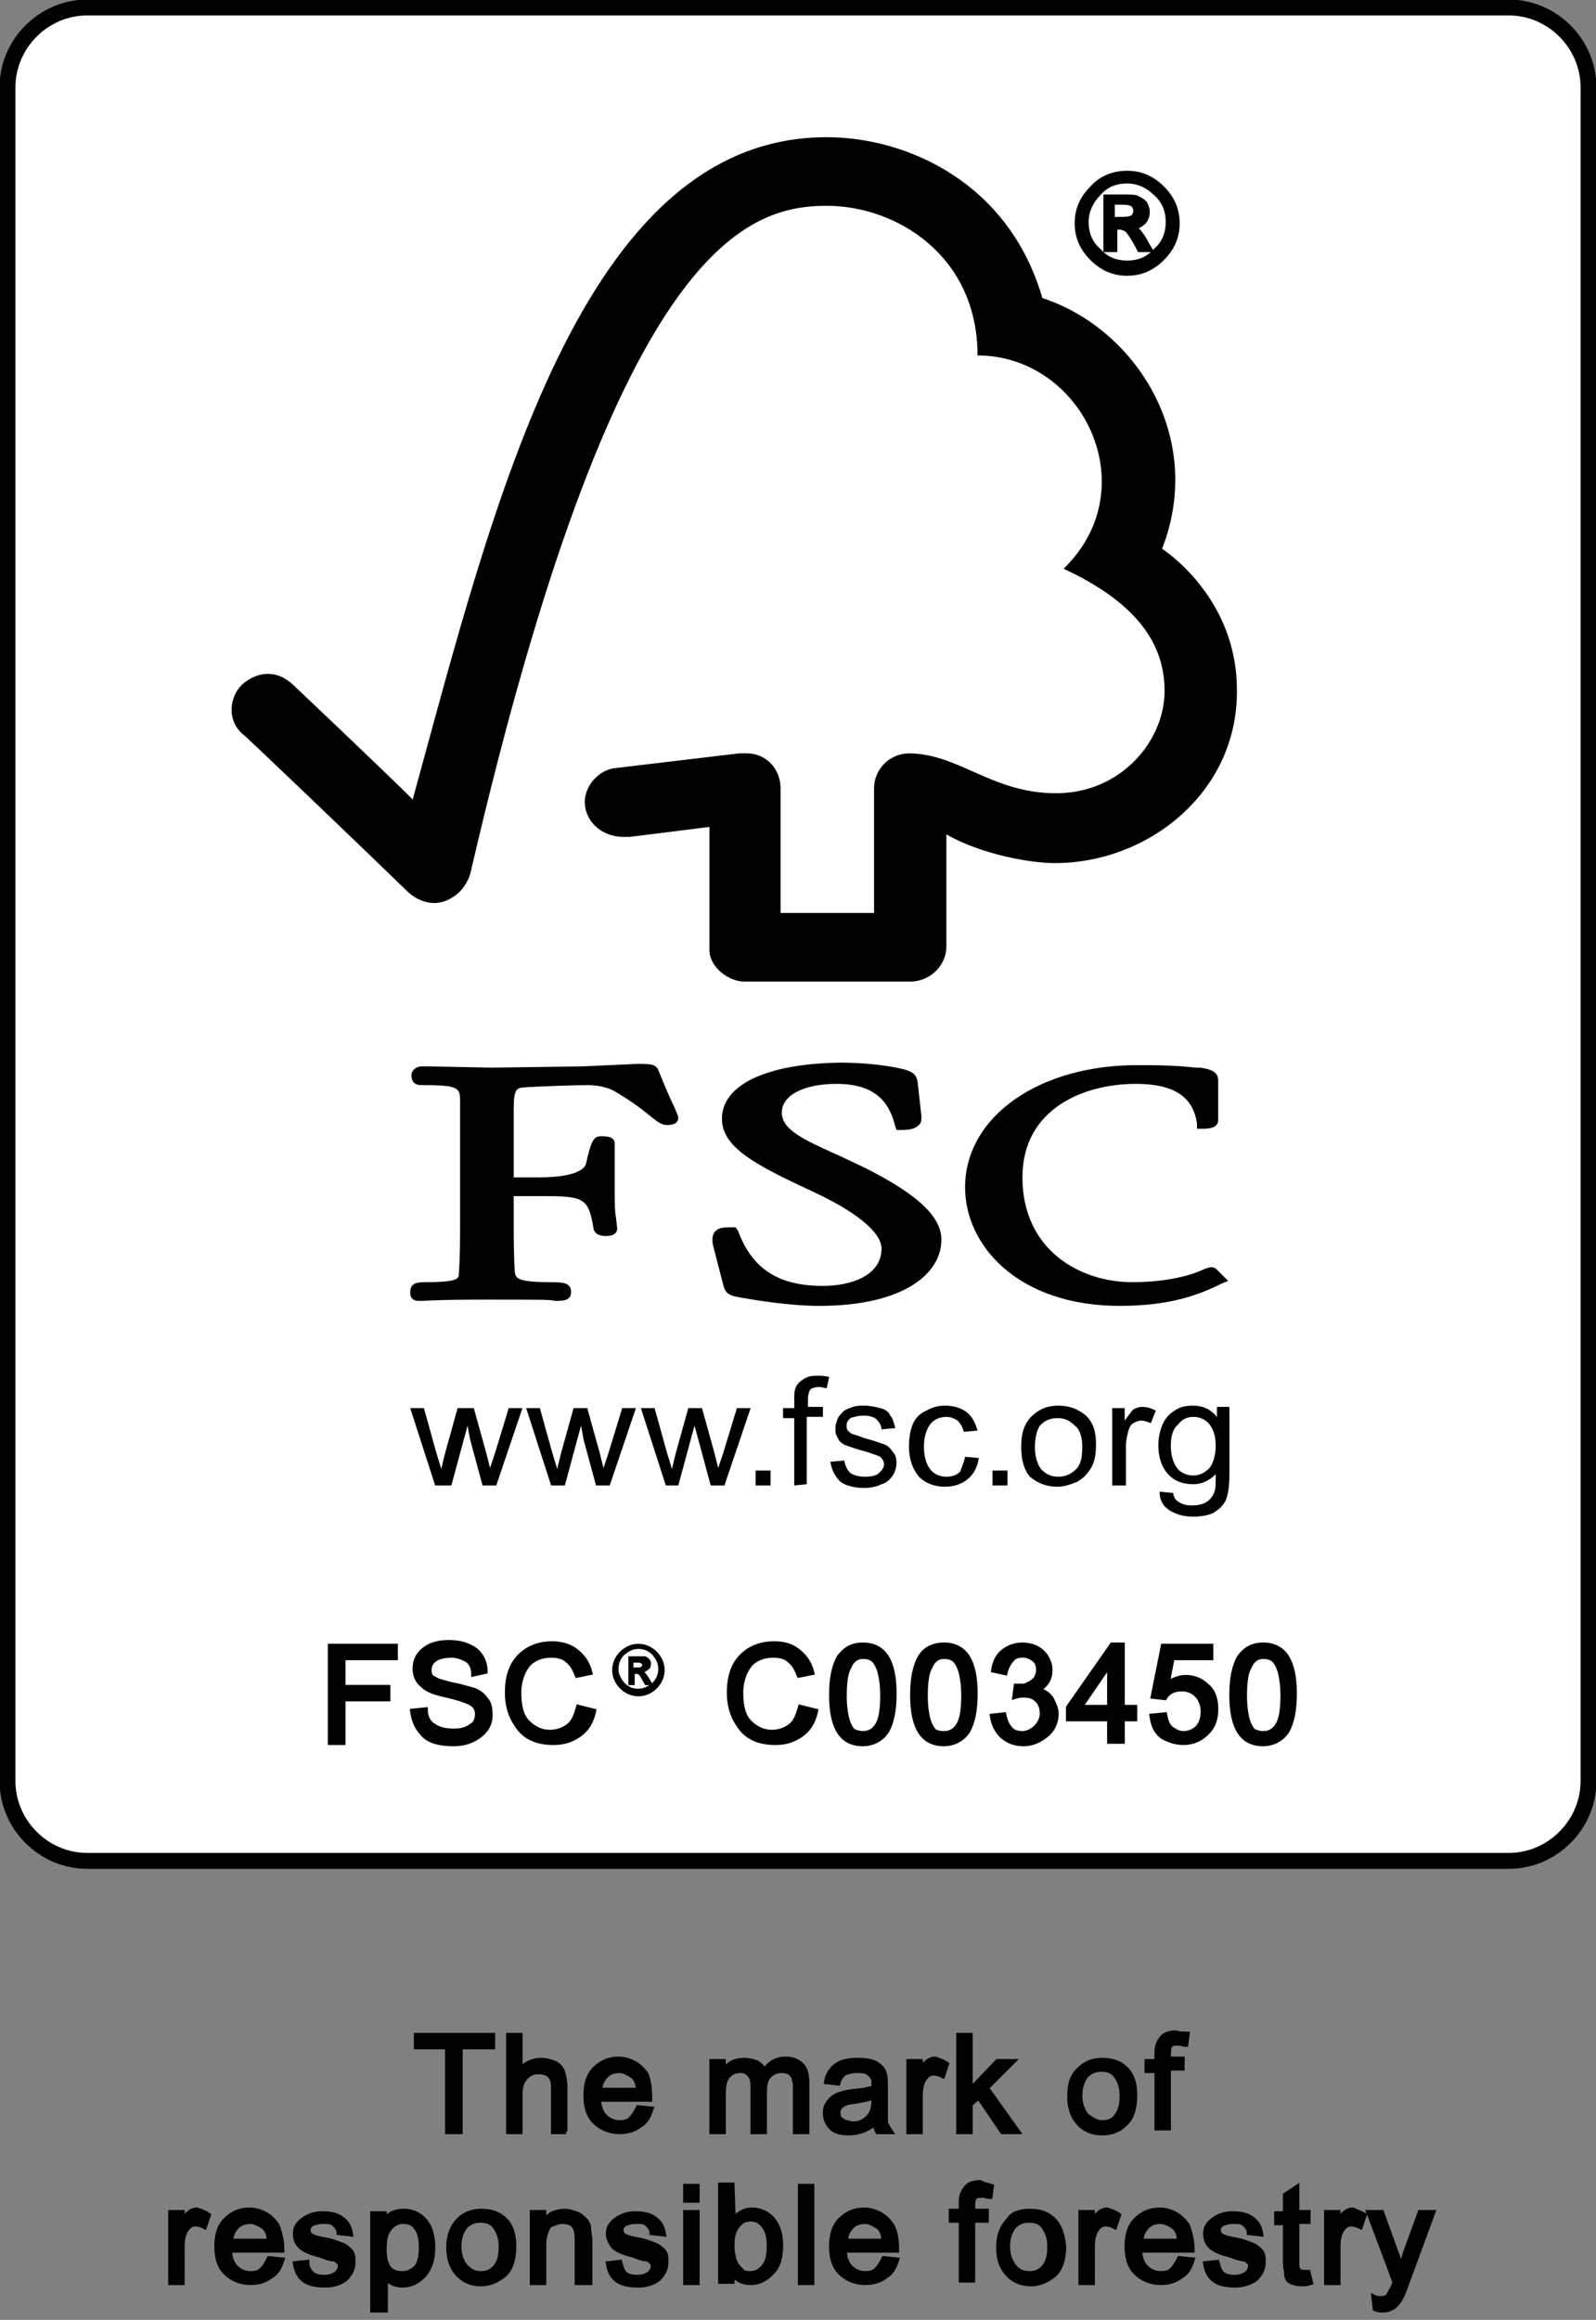
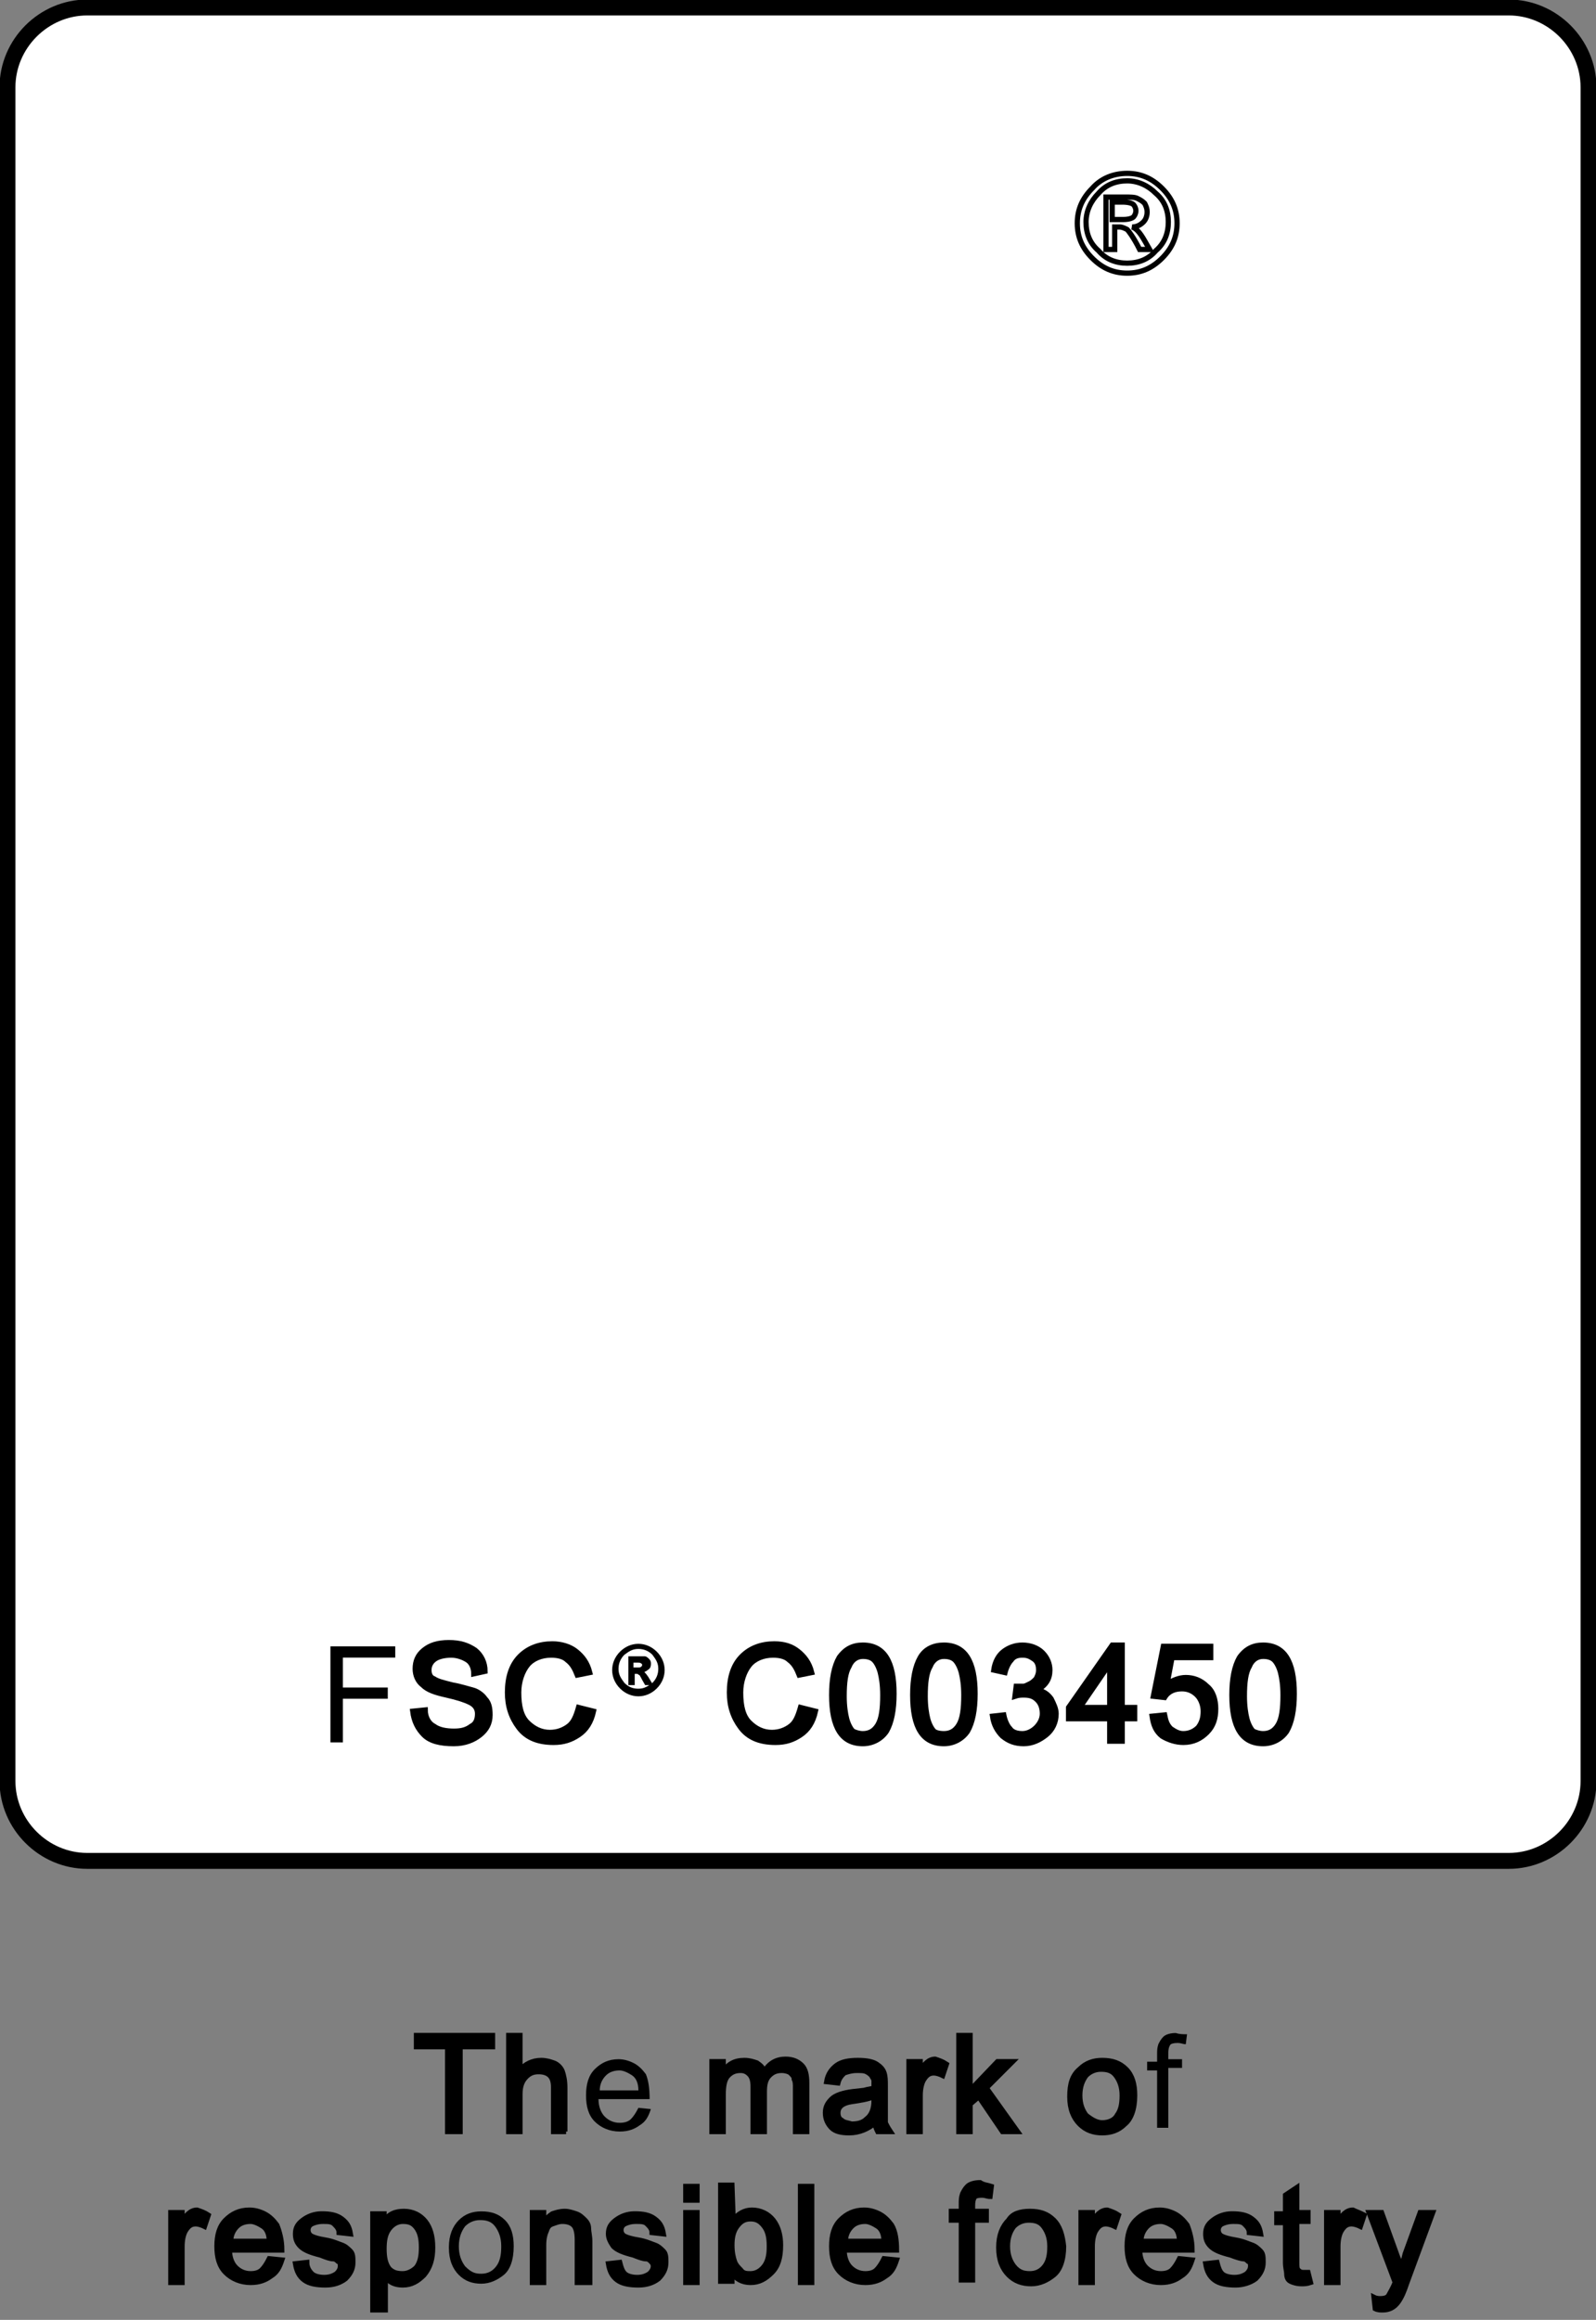
<svg xmlns="http://www.w3.org/2000/svg" xmlns:xlink="http://www.w3.org/1999/xlink" version="1.1" id="Calque_1" x="0" y="0" viewBox="0 0 128 186" xml:space="preserve">
  <rect x="0" y="0" width="128" height="186" fill="#808080" stroke="none" />
  <style>.st2{fill:none;stroke:#000;stroke-width:.419}</style>
  <path d="M7 .6h114c3.5 0 6.4 2.9 6.4 6.4v135.8c0 3.5-2.9 6.4-6.4 6.4H7c-3.5 0-6.4-2.9-6.4-6.4V7C.6 3.5 3.5.6 7 .6zm0 0" fill="#fff" />
  <defs>
    <path id="SVGID_1_" d="M0 0h128v186H0z" />
  </defs>
  <clipPath id="SVGID_2_">
    <use xlink:href="#SVGID_1_" overflow="visible" />
  </clipPath>
  <path d="M7 .6h114c3.5 0 6.4 2.9 6.4 6.4v135.8c0 3.5-2.9 6.4-6.4 6.4H7c-3.5 0-6.4-2.9-6.4-6.4V7C.6 3.5 3.5.6 7 .6h0zm0 0" clip-path="url(#SVGID_2_)" fill="none" stroke="#000" stroke-width="1.275" />
-   <path d="M34.9 119.1l-2-6.2H34l1 3.6.4 1.3c0-.1.1-.5.3-1.3l1-3.6H38l1 3.6.3 1.2.4-1.2 1.1-3.6h1.1l-2.1 6.2h-1.1l-1-3.7-.2-1.1-1.3 4.8h-1.3zm9.3 0l-2-6.2h1.1l1 3.6.4 1.3c0-.1.1-.5.3-1.3l1-3.6h1.1l1 3.6.3 1.2.4-1.2 1.1-3.6H51l-2.1 6.2h-1.1l-1-3.7-.2-1.1-1.3 4.8h-1.1zm9.2 0l-2-6.2h1.1l1 3.6.4 1.3c0-.1.1-.5.3-1.3l1-3.6h1.1l1 3.6.3 1.2.4-1.2 1.1-3.6h1.1l-2.1 6.2H57l-1-3.7-.3-1.1-1.3 4.8h-1zm7.2 0v-1.2h1.2v1.2h-1.2zm3.1 0v-5.4h-.9v-.8h.9v-.7c0-.4 0-.7.1-.9.1-.3.3-.5.6-.7.3-.2.6-.3 1.1-.3.3 0 .6 0 1 .1l-.2.9c-.2 0-.4-.1-.6-.1-.3 0-.6.1-.7.2-.1.1-.2.4-.2.8v.6H66v.8h-1.3v5.4l-1 .1zm2.9-1.9l1.1-.1c.1.4.2.7.5 1 .3.2.7.3 1.2.3s.9-.1 1.1-.3c.2-.2.4-.4.4-.7 0-.2-.1-.4-.3-.6-.2-.1-.5-.2-1.1-.4-.8-.2-1.3-.4-1.6-.5-.3-.1-.6-.3-.7-.6-.2-.3-.2-.5-.2-.8 0-.3.1-.5.2-.8.1-.2.3-.4.5-.6.2-.1.4-.2.7-.3.3-.1.6-.1.9-.1.5 0 .9.1 1.3.2s.7.3.8.6c.2.2.3.6.4 1l-1.1.1c0-.3-.2-.6-.4-.8-.2-.2-.6-.3-1-.3-.5 0-.8.1-1.1.2-.2.2-.3.3-.3.6 0 .1 0 .3.1.4.1.1.2.2.4.3.1 0 .4.1.9.3.8.2 1.3.4 1.6.5.3.1.5.3.7.6.2.2.3.5.3.9 0 .3-.1.7-.3 1-.2.3-.5.6-.9.7-.4.2-.9.3-1.4.3-.8 0-1.5-.2-1.9-.5-.4-.4-.7-.9-.8-1.6zm10.8-.4l1.1.1c-.1.7-.4 1.3-.9 1.7-.5.4-1.1.6-1.8.6-.9 0-1.6-.3-2.1-.8-.5-.6-.8-1.4-.8-2.4 0-.7.1-1.3.3-1.8.2-.5.6-.9 1.1-1.1.5-.3 1-.4 1.5-.4.7 0 1.3.2 1.7.5.4.3.7.8.9 1.5l-1.1.1c-.1-.4-.3-.7-.5-.9-.3-.2-.6-.3-.9-.3-.5 0-1 .2-1.3.6-.3.4-.5 1-.5 1.8s.2 1.4.5 1.8c.3.4.8.6 1.3.6.4 0 .8-.1 1.1-.4.1-.3.3-.7.4-1.2zm2.2 2.3v-1.2h1.2v1.2h-1.2zm2.3-3.1c0-1.2.3-2 1-2.6.6-.5 1.2-.7 2-.7.9 0 1.6.3 2.2.8.6.6.8 1.3.8 2.3 0 .8-.1 1.4-.4 1.9-.3.5-.6.8-1.1 1.1-.5.2-1 .4-1.6.4-.9 0-1.6-.3-2.2-.8-.5-.6-.7-1.4-.7-2.4zm1.1 0c0 .8.2 1.4.5 1.8.4.4.8.6 1.4.6.5 0 1-.2 1.4-.6.4-.4.5-1 .5-1.8s-.2-1.4-.6-1.7c-.4-.4-.8-.6-1.4-.6-.6 0-1 .2-1.4.6-.2.3-.4.9-.4 1.7zm6.2 3.1v-6.2h1v1c.3-.4.5-.7.7-.9.2-.1.4-.2.7-.2.4 0 .7.1 1.1.3l-.4 1c-.3-.1-.5-.2-.8-.2-.2 0-.4.1-.6.2-.2.1-.3.3-.4.6-.1.4-.2.8-.2 1.2v3.2h-1.1zm3.8.5l1.1.1c0 .3.2.6.4.7.3.2.6.3 1.1.3.5 0 .9-.1 1.2-.3.3-.2.5-.5.6-.8.1-.2.1-.7.1-1.4-.5.5-1.1.8-1.8.8-.9 0-1.6-.3-2.1-.9-.5-.6-.7-1.4-.7-2.2 0-.6.1-1.1.3-1.6.2-.5.5-.9 1-1.2.4-.3.9-.4 1.5-.4.8 0 1.4.3 1.9.9v-.8h1v5.4c0 1-.1 1.6-.3 2.1-.2.4-.5.7-1 1-.4.2-1 .3-1.6.3-.8 0-1.4-.2-1.9-.5-.6-.4-.8-.9-.8-1.5zm.9-3.7c0 .8.2 1.4.5 1.8.3.4.8.6 1.3.6s.9-.2 1.3-.6c.3-.4.5-1 .5-1.8s-.2-1.3-.5-1.7c-.3-.4-.8-.6-1.3-.6s-.9.2-1.2.6c-.4.3-.6.9-.6 1.7zM66.3 11c-19.7 0-26.7 29.4-33.2 53.1-2.3-2.3-9.6-9.2-9.6-9.2-1.5-1.4-3.1-.9-4.1 0-1 1-1.2 2.8 0 3.9.1 0 9.8 9.3 13.2 12.6.9.9 2.3 1.4 3.6.6 1.4-.8 1.6-2.3 1.6-2.3 11.5-49.5 21.8-53.2 28.5-53.2 5.6 0 12.1 4 12.1 12 8.4 0 13.6 10.6 6.9 17.1 5.6 2.6 8.1 5.8 8.1 9.8 0 4-3.5 8.2-8.7 8.2-5.1 0-7.7-3.1-11.7-3.2-1.8 0-2.9 1.4-2.9 2.8v10h-7.5v-10c0-1.6-1.2-2.8-2.7-2.8h-.6l-10.1 1.2c-1.2.2-2.3 1.4-2.3 2.7 0 1.5 1.3 2.8 3.1 2.8h.5l6.4-.8v9.9c0 1.3 1.5 2.5 2.8 2.5H73c1.6 0 2.9-1.3 2.9-2.8v-9c2.8 1.6 6.7 2.3 8.7 2.3 7.5 0 14.7-5.7 14.6-13.9 0-7.5-6-11.3-6-11.3 3.5-9-2.2-17.7-9.6-20.1C80.9 14.6 72.7 11 66.3 11zm-8.4 78.7c0 2.3 2.7 3.7 7.2 5.8 3.5 1.6 5.6 3.3 5.6 4.6 0 2.2-2.5 3-4.7 3-3.6 0-5.7-1.4-6.8-4.4l-.2-.3h-.3c-.6 0-1.1 0-1.4.4-.2.3-.2.7-.1 1.1l.8 3.1c.2.8.5.9 1.8 1.1.6.1 3.4.6 5.9.6 6.8 0 9.8-2.6 9.8-5.3 0-1.9-2-3.7-6.2-5.8l-1.9-.9c-2.9-1.3-4.7-2.1-4.7-3.5s1.8-2.3 4.4-2.3c3.4 0 4.3 1.8 4.7 3.4l.1.3h.3c.8 0 1.2-.1 1.5-.4.2-.2.2-.4.2-.7l-.3-2.7c-.1-.9-.8-1-1.7-1.2-1.1-.2-2.5-.4-4.6-.4-5.9.1-9.4 1.8-9.4 4.5zm19.5 5.5c0 4.7 4.3 9.5 12.4 9.5 4.1 0 6.4-.9 8.2-1.8l.5-.2-.8-.8c-.2-.2-.3-.3-.6-.3l-.4.1c-.6.3-2.5 1.1-5.9 1.1-4.2 0-8.8-2.6-8.8-8.4 0-5.5 4.9-7.5 9.1-7.5 3 0 4.6 1 4.9 3.2v.4h.4c.4 0 1.3 0 1.3-.7v-3.2c0-.8-.9-.9-1.4-1h-.4c-1-.1-1.9-.2-4.4-.2-8.1-.1-14.1 4.1-14.1 9.8zm-30.7-9.7l-7.3.1-4.9-.1h-.7c-.4 0-.8.3-.8.7 0 .2 0 .8.8.8 3 0 3.1.2 3.1 1.3v9.8c0 1 0 2.7-.1 4 0 .4 0 .7-2.7.7-.7 0-1.2.1-1.2.8 0 .2 0 .7.7.7h.2c.3 0 1.1-.1 5.2-.1 4.4 0 5.2 0 5.5.1h.2c.6 0 1.1-.1 1.1-.7 0-.8-.7-.8-1.8-.8-2.6 0-2.6-.4-2.7-.7-.1-1.2-.1-2.9-.1-4v-2.2h2.2c3.4 0 3.8.1 4.2 2.6.1.5.6.6 1 .6.8 0 .9-.4.9-.6l-.1-.9c-.1-.5-.1-1.2-.1-2.1v-3.8c0-.6-.7-.6-1.1-.6-.6 0-.8.4-1.2 2.2-.2.7-1.6 1.1-3.8 1.1h-2v-5.6c0-1.5.3-1.5.6-1.6 1.3-.1 4.4-.2 5.3-.2.9 0 1.7.2 2.2.5 1.7 1 2.5 1.7 3 2.1.5.4.8.6 1.2.6.2 0 .9 0 .9-.6 0-.1-.1-.3-.3-.8-.3-.6-.7-1.5-1.3-3-.2-.5-.7-.5-1.7-.5l-4.4.2zm43.7-71.6c1.1 0 2 .4 2.8 1.2.8.8 1.2 1.7 1.2 2.8 0 1.1-.4 2-1.2 2.8-.8.8-1.7 1.2-2.8 1.2-1.1 0-2-.4-2.8-1.2-.8-.8-1.2-1.7-1.2-2.8 0-1.1.4-2 1.2-2.8.7-.8 1.7-1.2 2.8-1.2zm0 7.2c.9 0 1.7-.3 2.3-1 .7-.6 1-1.4 1-2.3 0-.9-.3-1.7-1-2.3-.6-.6-1.4-1-2.3-1-.9 0-1.7.3-2.3 1-.6.6-1 1.4-1 2.3 0 .9.3 1.7 1 2.3.6.7 1.4 1 2.3 1zm1.8-1.1h-.8c-.5-1-.9-1.5-1-1.6-.2-.1-.4-.2-.6-.2h-.4V20h-.7v-4.2h1.5c.4 0 .8 0 1 .1.2.1.4.2.6.4.1.2.2.4.2.7 0 .3-.1.6-.3.8-.2.2-.5.4-.9.4.3.1.6.4 1 1.1l.4.7zm-2.9-2.4h.8c.4 0 .7-.1.8-.2.1-.1.2-.3.2-.5s-.1-.4-.2-.5c-.1-.1-.4-.2-.9-.2h-.8v1.4zm0 0" />
  <path class="st2" d="M90.4 13.9c1.1 0 2 .4 2.8 1.2.8.8 1.2 1.7 1.2 2.8s-.4 2-1.2 2.8c-.8.8-1.7 1.2-2.8 1.2-1.1 0-2-.4-2.8-1.2-.8-.8-1.2-1.7-1.2-2.8 0-1.1.4-2 1.2-2.8.7-.8 1.7-1.2 2.8-1.2zm0 7.2c.9 0 1.7-.3 2.3-1 .7-.6 1-1.4 1-2.3 0-.9-.3-1.7-1-2.3-.6-.6-1.4-1-2.3-1-.9 0-1.7.3-2.3 1-.6.6-1 1.4-1 2.3 0 .9.3 1.7 1 2.3.6.7 1.4 1 2.3 1zm1.8-1.1h-.8c-.5-1-.9-1.5-1-1.6-.2-.1-.4-.2-.6-.2h-.4V20h-.7v-4.2h1.5c.4 0 .8 0 1 .1.2.1.4.2.6.4.1.2.2.4.2.7 0 .3-.1.6-.3.8-.2.2-.5.4-.9.4.3.1.6.4 1 1.1l.4.7zm-2.9-2.4h.8c.4 0 .7-.1.8-.2.1-.1.2-.3.2-.5s-.1-.4-.2-.5c-.1-.1-.4-.2-.9-.2h-.8v1.4zm0 0" />
  <path d="M31.7 132.9h-4.2v2.4h3.6v.9h-3.6v3.5h-1V132h5.2v.9zm0 0" />
-   <path class="st2" d="M31.7 132.9h-4.2v2.4h3.6v.9h-3.6v3.5h-1V132h5.2v.9zm0 0" />
  <path d="M38 134.2c0-.5-.2-.9-.5-1.1-.3-.2-.8-.4-1.3-.4s-1 .1-1.3.3c-.3.2-.5.5-.5.9 0 .3.1.6.4.7.3.2.7.3 1.5.5.6.1 1.2.3 1.6.4.4.1.8.4 1 .7.3.3.4.7.4 1.3 0 .7-.3 1.2-.8 1.6-.5.4-1.2.7-2.1.7-1.1 0-1.9-.2-2.4-.7-.5-.5-.8-1.1-.9-1.9l1-.1c0 .6.3 1.1.7 1.3.4.3 1 .4 1.6.4.6 0 1-.1 1.4-.4.4-.2.5-.6.5-1s-.2-.7-.6-.9c-.4-.2-1-.4-1.9-.6-.9-.2-1.5-.4-1.9-.8-.4-.3-.6-.8-.6-1.3 0-.6.2-1.1.7-1.5.5-.4 1.1-.6 2-.6.9 0 1.5.2 2.1.6.5.4.8 1 .8 1.7l-.9.2zm0 0" />
  <path class="st2" d="M38 134.2c0-.5-.2-.9-.5-1.1-.3-.2-.8-.4-1.3-.4s-1 .1-1.3.3c-.3.2-.5.5-.5.9 0 .3.1.6.4.7.3.2.7.3 1.5.5.6.1 1.2.3 1.6.4.4.1.8.4 1 .7.3.3.4.7.4 1.3 0 .7-.3 1.2-.8 1.6-.5.4-1.2.7-2.1.7-1.1 0-1.9-.2-2.4-.7-.5-.5-.8-1.1-.9-1.9l1-.1c0 .6.3 1.1.7 1.3.4.3 1 .4 1.6.4.6 0 1-.1 1.4-.4.4-.2.5-.6.5-1s-.2-.7-.6-.9c-.4-.2-1-.4-1.9-.6-.9-.2-1.5-.4-1.9-.8-.4-.3-.6-.8-.6-1.3 0-.6.2-1.1.7-1.5.5-.4 1.1-.6 2-.6.9 0 1.5.2 2.1.6.5.4.8 1 .8 1.7l-.9.2zm0 0" />
  <path d="M47.6 137.2c-.2.9-.6 1.5-1.2 1.9-.6.4-1.2.6-2 .6-1.3 0-2.2-.4-2.8-1.2-.6-.8-.9-1.7-.9-2.8 0-1.2.3-2.2 1-2.9.7-.7 1.6-1 2.6-1 .8 0 1.4.2 1.9.6.5.4.9.9 1.1 1.7l-1 .2c-.2-.5-.4-.9-.8-1.2-.3-.3-.8-.4-1.3-.4-.8 0-1.5.3-1.9.8-.4.5-.7 1.3-.7 2.2 0 1.1.2 1.9.7 2.4.5.5 1.1.8 1.8.8.6 0 1.1-.2 1.5-.5.4-.3.6-.8.8-1.5l1.2.3zm0 0" />
  <path class="st2" d="M47.6 137.2c-.2.9-.6 1.5-1.2 1.9-.6.4-1.2.6-2 .6-1.3 0-2.2-.4-2.8-1.2-.6-.8-.9-1.7-.9-2.8 0-1.2.3-2.2 1-2.9.7-.7 1.6-1 2.6-1 .7 0 1.4.2 1.9.6.5.4.9.9 1.1 1.7l-1 .2c-.2-.5-.4-.9-.8-1.2-.3-.3-.8-.4-1.3-.4-.8 0-1.5.3-1.9.8-.4.5-.7 1.3-.7 2.2 0 1.1.2 1.9.7 2.4.5.5 1.1.8 1.8.8.6 0 1.1-.2 1.5-.5.4-.3.6-.8.8-1.5l1.2.3zm0 0" />
  <path d="M51.2 131.9c.5 0 1 .2 1.4.6.4.4.6.9.6 1.4 0 .5-.2 1-.6 1.4-.4.4-.9.6-1.4.6-.5 0-1-.2-1.4-.6-.4-.4-.6-.9-.6-1.4s.2-1 .6-1.4c.4-.4.9-.6 1.4-.6zm0 3.6c.5 0 .8-.2 1.2-.5.3-.3.5-.7.5-1.2s-.2-.8-.5-1.2c-.3-.3-.7-.5-1.2-.5s-.8.2-1.2.5c-.3.3-.5.7-.5 1.2s.2.8.5 1.2c.4.4.8.5 1.2.5zm1-.5h-.4c-.3-.5-.4-.8-.5-.8-.1-.1-.2-.1-.3-.1h-.2v.9h-.3v-2.1h1.2c.1 0 .2.1.3.2.1.1.1.2.1.3 0 .1 0 .3-.2.4-.1.1-.3.2-.5.2.1 0 .3.2.5.5l.3.5zm-1.5-1.2h.4c.2 0 .3 0 .4-.1.1-.1.1-.1.1-.2s0-.2-.1-.2c-.1-.1-.2-.1-.4-.1h-.4v.6zm0 0" />
  <path d="M51.2 131.9c.5 0 1 .2 1.4.6.4.4.6.9.6 1.4 0 .5-.2 1-.6 1.4-.4.4-.9.6-1.4.6-.5 0-1-.2-1.4-.6-.4-.4-.6-.9-.6-1.4 0-.5.2-1 .6-1.4.4-.4.9-.6 1.4-.6h0zm0 3.6c.5 0 .8-.2 1.2-.5.3-.3.5-.7.5-1.2s-.2-.8-.5-1.2c-.3-.3-.7-.5-1.2-.5s-.8.2-1.2.5c-.3.3-.5.7-.5 1.2s.2.8.5 1.2c.4.4.8.5 1.2.5h0zm1-.5h-.4c-.3-.5-.4-.8-.5-.8-.1-.1-.2-.1-.3-.1h-.2v.9h-.3v-2.1h1.2c.1 0 .2.1.3.2.1.1.1.2.1.3 0 .1 0 .3-.2.4-.1.1-.3.2-.5.2v0c.1 0 .3.2.5.5l.3.5zm-1.5-1.2h.4c.2 0 .3 0 .4-.1.1-.1.1-.1.1-.2s0-.2-.1-.2c-.1-.1-.2-.1-.4-.1h-.4v.6zm0 0" fill="none" stroke="#000" stroke-width=".21" />
  <path d="M65.4 137.2c-.2.9-.6 1.5-1.2 1.9-.6.4-1.2.6-2 .6-1.3 0-2.2-.4-2.8-1.2-.6-.8-.9-1.7-.9-2.8 0-1.2.3-2.2 1-2.9.7-.7 1.6-1 2.6-1 .8 0 1.4.2 1.9.6.5.4.9.9 1.1 1.7l-1 .2c-.2-.5-.4-.9-.8-1.2-.3-.3-.8-.4-1.3-.4-.8 0-1.5.3-1.9.8-.4.5-.7 1.3-.7 2.2 0 1.1.2 1.9.7 2.4.5.5 1.1.8 1.8.8.6 0 1.1-.2 1.5-.5.4-.3.6-.8.8-1.5l1.2.3zm0 0" />
  <path class="st2" d="M65.4 137.2c-.2.9-.6 1.5-1.2 1.9-.6.4-1.2.6-2 .6-1.3 0-2.2-.4-2.8-1.2-.6-.8-.9-1.7-.9-2.8 0-1.2.3-2.2 1-2.9.7-.7 1.6-1 2.6-1 .8 0 1.4.2 1.9.6.5.4.9.9 1.1 1.7l-1 .2c-.2-.5-.4-.9-.8-1.2-.3-.3-.8-.4-1.3-.4-.8 0-1.5.3-1.9.8-.4.5-.7 1.3-.7 2.2 0 1.1.2 1.9.7 2.4.5.5 1.1.8 1.8.8.6 0 1.1-.2 1.5-.5.4-.3.6-.8.8-1.5l1.2.3zm0 0" />
  <path d="M69.2 131.9c1.7 0 2.5 1.3 2.5 3.9 0 1.3-.2 2.3-.6 3-.4.6-1.1 1-1.9 1-1.7 0-2.5-1.3-2.5-3.9 0-1.3.2-2.3.6-3 .5-.7 1.1-1 1.9-1zm0 7.1c.5 0 .9-.2 1.2-.7.3-.5.4-1.3.4-2.4 0-.8-.1-1.4-.2-1.8-.1-.4-.3-.8-.5-1-.2-.2-.5-.3-.9-.3-.5 0-.9.2-1.1.8-.3.5-.4 1.3-.4 2.4 0 .8.1 1.4.2 1.8.1.4.3.8.5 1 .2.1.5.2.8.2zm0 0" />
  <path class="st2" d="M69.2 131.9c1.7 0 2.5 1.3 2.5 3.9 0 1.3-.2 2.3-.6 3-.4.6-1.1 1-1.9 1-1.7 0-2.5-1.3-2.5-3.9 0-1.3.2-2.3.6-3 .5-.7 1.1-1 1.9-1zm0 7.1c.5 0 .9-.2 1.2-.7.3-.5.4-1.3.4-2.4 0-.8-.1-1.4-.2-1.8-.1-.4-.3-.8-.5-1-.2-.2-.5-.3-.9-.3-.5 0-.9.3-1.1.8-.3.5-.4 1.3-.4 2.4 0 .8.1 1.4.2 1.8.1.4.3.8.5 1 .2.1.5.2.8.2zm0 0" />
  <path d="M75.7 131.9c1.7 0 2.5 1.3 2.5 3.9 0 1.3-.2 2.3-.6 3-.4.6-1.1 1-1.9 1-1.7 0-2.5-1.3-2.5-3.9 0-1.3.2-2.3.6-3 .4-.7 1.1-1 1.9-1zm0 7.1c.5 0 .9-.2 1.2-.7.3-.5.4-1.3.4-2.4 0-.8-.1-1.4-.2-1.8-.1-.4-.3-.8-.5-1-.2-.2-.5-.3-.9-.3-.5 0-.9.2-1.1.8-.3.5-.4 1.3-.4 2.4 0 .8.1 1.4.2 1.8.1.4.3.8.5 1 .1.1.4.2.8.2zm0 0" />
  <path class="st2" d="M75.7 131.9c1.7 0 2.5 1.3 2.5 3.9 0 1.3-.2 2.3-.6 3-.4.6-1.1 1-1.9 1-1.7 0-2.5-1.3-2.5-3.9 0-1.3.2-2.3.6-3 .4-.7 1.1-1 1.9-1zm0 7.1c.5 0 .9-.2 1.2-.7.3-.5.4-1.3.4-2.4 0-.8-.1-1.4-.2-1.8-.1-.4-.3-.8-.5-1-.2-.2-.5-.3-.9-.3-.5 0-.9.3-1.1.8-.3.5-.4 1.3-.4 2.4 0 .8.1 1.4.2 1.8.1.4.3.8.5 1 .1.1.4.2.8.2zm0 0" />
  <path d="M83.2 135.5c.5.1.8.3 1.1.7.2.4.4.8.4 1.2 0 .7-.3 1.3-.8 1.7-.5.4-1.1.7-1.8.7s-1.2-.2-1.7-.6c-.4-.4-.7-.9-.8-1.6l.9-.1c.1.5.3.9.5 1.1.2.2.6.4 1 .4s.8-.2 1.1-.5c.3-.3.5-.7.5-1.1 0-.4-.1-.8-.4-1.1-.3-.3-.6-.4-1.1-.4-.2 0-.4 0-.7.1l.1-.8h.6c.1 0 .3-.1.5-.2s.3-.2.5-.4c.1-.2.2-.4.2-.7 0-.4-.1-.7-.4-.9-.3-.2-.5-.3-.9-.3s-.7.1-.9.4c-.2.2-.4.6-.5 1l-.9-.2c.1-.7.4-1.2.8-1.5.4-.3.9-.5 1.5-.5s1.2.2 1.6.6c.4.4.6.9.6 1.4 0 .7-.3 1.2-1 1.6zm0 0" />
  <path class="st2" d="M83.2 135.5c.5.1.8.3 1.1.7.2.4.4.8.4 1.2 0 .7-.3 1.3-.8 1.7-.5.4-1.1.7-1.8.7s-1.2-.2-1.7-.6c-.4-.4-.7-.9-.8-1.6l.9-.1c.1.5.3.9.5 1.1.2.3.6.4 1 .4s.8-.2 1.1-.5c.3-.3.5-.7.5-1.1 0-.4-.1-.8-.4-1.1-.3-.3-.6-.4-1.1-.4-.2 0-.4 0-.7.1l.1-.8h.6c.1 0 .3-.1.5-.2s.3-.2.5-.4c.1-.2.2-.4.2-.7 0-.4-.1-.7-.4-.9-.3-.2-.5-.3-.9-.3s-.7.1-.9.4c-.2.2-.4.6-.5 1l-.9-.2c.1-.7.4-1.2.8-1.5.4-.3.9-.5 1.5-.5s1.2.2 1.6.6c.4.4.6.9.6 1.4 0 .7-.3 1.2-1 1.6zm0 0" />
  <path d="M91 137.8h-1v1.8h-1v-1.8h-3.3v-.9l3.5-5h.8v5h1v.9zm-2-.9v-3.5l-2.4 3.5H89zm0 0" />
  <path class="st2" d="M91 137.8h-1v1.8h-1v-1.8h-3.3v-.9l3.5-5h.8v5h1v.9zm-2-.9v-3.5l-2.4 3.5H89zm0 0" />
  <path d="M93.6 135c.5-.3 1-.5 1.5-.5.6 0 1.2.2 1.7.7.5.4.7 1.1.7 1.8 0 .8-.2 1.4-.7 1.9-.5.5-1.1.8-1.9.8-.6 0-1.2-.2-1.7-.5-.5-.4-.7-.9-.8-1.6l1-.1c.1.5.2.8.5 1.1.3.2.6.4 1 .4.5 0 .9-.2 1.2-.5.3-.4.4-.8.4-1.3s-.2-1-.5-1.3c-.3-.3-.7-.5-1.2-.5-.6 0-1.1.2-1.4.7l-.9-.1.8-4h3.8v.9H94l-.4 2.1zm0 0" />
  <path class="st2" d="M93.6 135c.5-.3 1-.5 1.5-.5.6 0 1.2.2 1.7.7.5.4.7 1.1.7 1.8 0 .8-.2 1.4-.7 1.9-.5.5-1.1.8-1.9.8-.6 0-1.2-.2-1.7-.5-.5-.4-.7-.9-.8-1.6l1-.1c.1.5.2.8.5 1.1.3.2.6.4 1 .4.5 0 .9-.2 1.2-.5.3-.4.4-.8.4-1.3s-.2-1-.5-1.3c-.3-.3-.7-.5-1.2-.5-.6 0-1.1.2-1.4.7l-.9-.1.8-4h3.8v.9H94l-.4 2.1zm0 0" />
  <path d="M101.3 131.9c1.7 0 2.5 1.3 2.5 3.9 0 1.3-.2 2.3-.6 3-.4.6-1.1 1-1.9 1-1.7 0-2.5-1.3-2.5-3.9 0-1.3.2-2.3.6-3 .5-.7 1.1-1 1.9-1zm0 7.1c.5 0 .9-.2 1.2-.7.3-.5.4-1.3.4-2.4 0-.8-.1-1.4-.2-1.8-.1-.4-.3-.8-.5-1-.2-.2-.5-.3-.9-.3-.5 0-.9.2-1.1.8-.3.5-.4 1.3-.4 2.4 0 .8.1 1.4.2 1.8.1.4.3.8.5 1 .2.1.5.2.8.2zm0 0" />
  <path class="st2" d="M101.3 131.9c1.7 0 2.5 1.3 2.5 3.9 0 1.3-.2 2.3-.6 3-.4.6-1.1 1-1.9 1-1.7 0-2.5-1.3-2.5-3.9 0-1.3.2-2.3.6-3 .5-.7 1.1-1 1.9-1zm0 7.1c.5 0 .9-.2 1.2-.7.3-.5.4-1.3.4-2.4 0-.8-.1-1.4-.2-1.8-.1-.4-.3-.8-.5-1-.2-.2-.5-.3-.9-.3-.5 0-.9.3-1.1.8-.3.5-.4 1.3-.4 2.4 0 .8.1 1.4.2 1.8.1.4.3.8.5 1 .2.1.5.2.8.2zm0 0" />
  <path d="M39.5 164.1h-2.6v6.8h-1v-6.8h-2.5v-.9h6.1v.9zm0 0" />
  <path class="st2" d="M39.5 164.1h-2.6v6.8h-1v-6.8h-2.5v-.9h6.1v.9zm0 0" />
  <path d="M45.4 170.9h-1v-3.5c0-.5-.1-.8-.3-1-.2-.2-.5-.3-.9-.3s-.7.1-1 .4c-.3.3-.5.7-.5 1.4v3h-.9v-7.7h.9v2.8c.4-.5 1-.8 1.7-.8.4 0 .7.1 1 .2.3.1.6.4.7.7.1.3.2.7.2 1.3v3.5zm0 0" />
  <path class="st2" d="M45.4 170.9h-1v-3.5c0-.5-.1-.8-.3-1-.2-.2-.5-.3-.9-.3s-.7.1-1 .4c-.3.3-.5.7-.5 1.4v3h-.9v-7.7h.9v2.8c.4-.5 1-.8 1.7-.8.4 0 .7.1 1 .2.3.1.6.4.7.7.1.3.2.7.2 1.3v3.5zm0 0" />
  <path d="M52.1 168.3H48c0 .6.2 1.1.5 1.4.3.3.7.5 1.2.5.4 0 .7-.1.9-.3.2-.2.4-.5.6-.9l1 .1c-.2.6-.4 1-.9 1.3-.4.3-.9.5-1.6.5-.8 0-1.5-.3-2-.8s-.7-1.2-.7-2.1c0-.9.2-1.6.7-2.1.5-.5 1.1-.8 1.9-.8.4 0 .8.1 1.2.3.4.2.7.5 1 .9.2.5.3 1.1.3 2zm-.9-.7c0-.6-.2-1-.5-1.2-.3-.2-.7-.4-1-.4-.4 0-.8.1-1.1.4-.3.3-.5.7-.5 1.2h3.1zm0 0" />
-   <path class="st2" d="M52.1 168.3H48c0 .6.2 1.1.5 1.4.3.3.7.5 1.2.5.4 0 .7-.1.9-.3.2-.2.4-.5.6-.9l1 .1c-.2.6-.4 1-.9 1.3-.4.3-.9.5-1.6.5-.8 0-1.5-.3-2-.8s-.7-1.2-.7-2.1c0-.9.2-1.6.7-2.1.5-.5 1.1-.8 1.9-.8.4 0 .8.1 1.2.3.4.2.7.5 1 .9.2.5.3 1.1.3 2zm-.9-.7c0-.6-.2-1-.5-1.2-.3-.2-.7-.4-1-.4-.4 0-.8.1-1.1.4-.3.3-.5.7-.5 1.2h3.1zm0 0" />
  <path d="M64.7 170.9h-.9v-3.5c0-.3 0-.5-.1-.7 0-.2-.1-.3-.3-.5-.1-.1-.4-.2-.7-.2-.4 0-.7.1-1 .4-.3.3-.4.7-.4 1.3v3.2h-.9v-3.6c0-.5-.1-.8-.3-1-.2-.2-.4-.3-.7-.3-.4 0-.7.1-1 .4-.3.3-.4.8-.4 1.6v2.9h-.9v-5.6h.9v.8c.4-.6.9-.9 1.7-.9.4 0 .7.1 1 .2.3.2.5.4.6.7.4-.7 1-1 1.7-1 .6 0 1 .2 1.3.5.3.3.4.8.4 1.4v3.9zm0 0" />
  <path class="st2" d="M64.7 170.9h-.9v-3.5c0-.3 0-.5-.1-.7 0-.2-.1-.3-.3-.5-.1-.1-.4-.2-.7-.2-.4 0-.7.1-1 .4-.3.3-.4.7-.4 1.3v3.2h-.9v-3.6c0-.5-.1-.8-.3-1-.2-.2-.4-.3-.7-.3-.4 0-.7.1-1 .4-.3.3-.4.8-.4 1.6v2.9h-.9v-5.6h.9v.8c.4-.6.9-.9 1.7-.9.4 0 .7.1 1 .2.3.2.5.4.6.7.4-.7 1-1 1.7-1 .6 0 1 .2 1.3.5.3.3.4.8.4 1.4v3.9zm0 0" />
  <path d="M71.4 170.9h-1c-.1-.2-.2-.4-.2-.7-.6.5-1.3.8-2.1.8-.6 0-1.1-.1-1.4-.4-.3-.3-.5-.7-.5-1.2s.2-.8.5-1.1c.3-.3.9-.5 1.7-.6l.9-.1c.3-.1.6-.1.8-.2v-.6c0-.1-.1-.2-.2-.4-.1-.1-.2-.2-.4-.3-.2-.1-.4-.1-.8-.1s-.7.1-1 .2c-.2.2-.4.4-.5.8l-.9-.1c.1-.6.4-1 .8-1.3.4-.3 1-.4 1.7-.4s1.2.1 1.5.3c.3.2.5.4.6.7.1.3.1.6.1 1.1v2.9c.1.2.2.4.4.7zm-1.3-2.5v-.3c-.5.2-1.1.3-1.8.4-.7.1-1.1.4-1.1.9 0 .3.1.5.3.6.2.2.5.2.8.3.5 0 .9-.1 1.2-.4.4-.3.6-.8.6-1.5zm0 0" />
  <path class="st2" d="M71.4 170.9h-1c-.1-.2-.2-.4-.2-.7-.6.5-1.3.8-2.1.8-.6 0-1.1-.1-1.4-.4-.3-.3-.5-.7-.5-1.2s.2-.8.5-1.1c.3-.3.9-.5 1.7-.6l.9-.1c.3-.1.6-.1.8-.2v-.6c0-.1-.1-.2-.2-.4-.1-.1-.2-.2-.4-.3-.2-.1-.4-.1-.8-.1s-.7.1-1 .2c-.2.2-.4.4-.5.8l-.9-.1c.1-.6.4-1 .8-1.3.4-.3 1-.4 1.7-.4s1.2.1 1.5.3c.3.2.5.4.6.7.1.3.1.6.1 1.1v2.9c.1.2.2.4.4.7zm-1.3-2.5v-.3c-.5.2-1.1.3-1.8.4-.7.1-1.1.4-1.1.9 0 .3.1.5.3.6.2.2.5.2.8.3.5 0 .9-.1 1.2-.4.4-.3.6-.8.6-1.5zm0 0" />
  <path d="M75.9 165.5l-.3.9c-.2-.1-.5-.2-.7-.2-.4 0-.6.2-.8.5-.2.3-.3.8-.3 1.3v2.9h-.9v-5.6h.9v.8c.3-.6.7-1 1.2-1 .3.1.6.2.9.4zm0 0" />
  <path class="st2" d="M75.9 165.5l-.3.9c-.2-.1-.5-.2-.7-.2-.4 0-.6.2-.8.5-.2.3-.3.8-.3 1.3v2.9h-.9v-5.6h.9v.8c.3-.6.7-1 1.2-1 .3.1.6.2.9.4zm0 0" />
  <path d="M81.6 170.9h-1.2l-1.9-2.8-.7.6v2.2h-.9v-7.7h.9v4.4l2.2-2.3h1.2l-2.1 2.1 2.5 3.5zm0 0" />
  <path class="st2" d="M81.6 170.9h-1.2l-1.9-2.8-.7.6v2.2h-.9v-7.7h.9v4.4l2.2-2.3h1.2l-2.1 2.1 2.5 3.5zm0 0" />
  <path d="M88.4 165.2c.8 0 1.4.2 1.9.7.5.5.7 1.2.8 2.1 0 1.1-.3 1.9-.8 2.3-.5.5-1.1.7-1.8.7s-1.3-.2-1.8-.7c-.5-.5-.8-1.2-.8-2.2 0-1 .2-1.7.8-2.2.4-.5 1-.7 1.7-.7zm0 5c.5 0 .9-.2 1.2-.6.3-.4.4-.9.4-1.6 0-.7-.2-1.2-.5-1.6-.3-.4-.7-.5-1.2-.5s-.9.2-1.2.5c-.3.4-.5.9-.5 1.6 0 .7.2 1.2.5 1.6.5.4.9.6 1.3.6zm0 0" />
  <path class="st2" d="M88.4 165.2c.8 0 1.4.2 1.9.7.5.5.7 1.2.7 2.1 0 1.1-.3 1.9-.8 2.3-.5.5-1.1.7-1.8.7s-1.3-.2-1.8-.7c-.5-.5-.8-1.2-.8-2.2 0-1 .2-1.7.8-2.2.5-.5 1.1-.7 1.8-.7zm0 5c.5 0 1-.2 1.2-.6.3-.4.4-.9.4-1.6 0-.7-.2-1.2-.5-1.6-.3-.4-.7-.5-1.2-.5s-.9.2-1.2.5c-.3.4-.5.9-.5 1.6 0 .7.2 1.2.5 1.6.5.4.9.6 1.3.6zm0 0" />
  <path d="M95.2 163.1l-.1.8c-.2 0-.4-.1-.6-.1-.2 0-.4 0-.6.1-.1.1-.2.3-.2.7v.5h1.1v.7h-1.1v4.8h-.9V166H92v-.7h.8v-.6c0-.3 0-.5.1-.8.1-.2.2-.4.4-.6.2-.2.6-.3 1-.3.3.1.6.1.9.1zm0 0" />
-   <path class="st2" d="M95.2 163.1l-.1.8c-.2 0-.4-.1-.6-.1-.2 0-.4 0-.6.1-.1.1-.2.3-.2.7v.5h1.1v.7h-1.1v4.8h-.9V166H92v-.7h.8v-.6c0-.3 0-.5.1-.8.1-.2.2-.4.4-.6.2-.2.6-.3 1-.3.3.1.6.1.9.1zm0 0" />
  <path d="M16.7 177.6l-.3.9c-.2-.1-.5-.2-.7-.2-.4 0-.6.2-.8.5-.2.3-.3.8-.3 1.3v2.9h-.9v-5.6h.9v.8c.3-.6.7-1 1.2-1 .3.1.6.2.9.4zm0 0" />
  <path class="st2" d="M16.7 177.6l-.3.9c-.2-.1-.5-.2-.7-.2-.4 0-.6.2-.8.5-.2.3-.3.8-.3 1.3v2.9h-.9v-5.6h.9v.8c.3-.6.7-1 1.2-1 .3.1.6.2.9.4zm0 0" />
  <path d="M22.6 180.4h-4.2c0 .6.2 1.1.5 1.4.3.3.7.5 1.2.5.4 0 .7-.1.9-.3.2-.2.4-.5.6-.9l1 .1c-.2.6-.4 1-.9 1.3-.4.3-.9.5-1.6.5-.8 0-1.5-.3-2-.8s-.7-1.2-.7-2.1c0-.9.2-1.6.7-2.1.5-.5 1.1-.8 1.9-.8.4 0 .8.1 1.2.3.4.2.7.5 1 .9.2.5.4 1.2.4 2zm-1-.7c0-.6-.2-1-.5-1.2-.3-.2-.7-.4-1-.4-.4 0-.8.1-1.1.4-.3.3-.5.7-.5 1.2h3.1zm0 0" />
  <path class="st2" d="M22.6 180.4h-4.2c0 .6.2 1.1.5 1.4.3.3.7.5 1.2.5.4 0 .7-.1.9-.3.2-.2.4-.5.6-.9l1 .1c-.2.6-.4 1-.9 1.3-.4.3-.9.5-1.6.5-.8 0-1.5-.3-2-.8s-.7-1.2-.7-2.1c0-.9.2-1.6.7-2.1.5-.5 1.1-.8 1.9-.8.4 0 .8.1 1.2.3.4.2.7.5 1 .9.2.5.4 1.2.4 2zm-1-.7c0-.6-.2-1-.5-1.2-.3-.2-.7-.4-1-.4-.4 0-.8.1-1.1.4-.3.3-.5.7-.5 1.2h3.1zm0 0" />
  <path d="M27.2 179c0-.3-.2-.5-.4-.7-.2-.2-.5-.2-.9-.2s-.7.1-.9.2c-.2.1-.3.3-.3.5s.1.4.3.5c.2.1.5.2 1.1.3.6.1 1 .3 1.3.4.3.1.5.3.7.5.2.2.2.5.2.9 0 .5-.2.9-.6 1.3-.4.3-.9.5-1.6.5-.7 0-1.3-.1-1.7-.4-.4-.3-.6-.7-.7-1.3l.9-.1c0 .4.2.7.4.9.2.2.6.3 1 .3s.7-.1 1-.3c.2-.2.3-.4.3-.6 0-.2-.1-.3-.2-.4-.1-.1-.2-.2-.4-.2s-.5-.1-1-.3c-.8-.2-1.3-.4-1.6-.7-.3-.3-.4-.6-.4-1 0-.5.2-.8.6-1.1.4-.3.9-.5 1.5-.5.7 0 1.2.1 1.6.4.4.3.6.6.7 1.2l-.9-.1zm0 0" />
  <path class="st2" d="M27.2 179c0-.3-.2-.5-.4-.7-.2-.2-.5-.2-.9-.2s-.7.1-.9.2c-.2.1-.3.3-.3.5s.1.4.3.5c.2.1.5.2 1.1.3.6.1 1 .3 1.3.4.3.1.5.3.7.5.2.2.2.5.2.9 0 .5-.2.9-.6 1.3-.4.3-.9.5-1.6.5-.7 0-1.3-.1-1.7-.4-.4-.3-.6-.7-.7-1.3l.9-.1c0 .4.2.7.4.9.2.2.6.3 1 .3s.7-.1 1-.3c.2-.2.3-.4.3-.6 0-.2 0-.3-.2-.4-.1-.1-.2-.2-.4-.2s-.5-.1-1-.3c-.8-.2-1.3-.4-1.6-.7-.3-.3-.4-.6-.4-1 0-.5.2-.8.6-1.1.4-.3.9-.5 1.5-.5.7 0 1.2.1 1.6.4.4.3.6.6.7 1.2l-.9-.1zm0 0" />
  <path d="M30.8 178.1c.4-.6.9-.8 1.6-.8.7 0 1.3.3 1.7.8.4.5.6 1.2.6 2.1 0 .9-.2 1.6-.7 2.2-.5.5-1 .8-1.7.8-.6 0-1.1-.2-1.4-.7v2.7h-1v-7.7h.9v.6zm1.5 4.2c.4 0 .8-.2 1.1-.5.3-.4.4-.9.4-1.6 0-.7-.1-1.2-.4-1.6-.3-.4-.6-.5-1.1-.5-.4 0-.8.2-1.1.6-.3.4-.4.9-.4 1.6 0 .7.1 1.2.4 1.6.3.3.6.4 1.1.4zm0 0" />
  <path class="st2" d="M30.8 178.1c.4-.6.9-.8 1.6-.8.7 0 1.3.3 1.7.8.4.5.6 1.2.6 2.1 0 .9-.2 1.6-.7 2.2-.5.5-1 .8-1.7.8-.6 0-1.1-.2-1.4-.7v2.7h-1v-7.7h.9v.6zm1.5 4.2c.4 0 .8-.2 1.1-.5.3-.4.4-.9.4-1.6 0-.7-.1-1.2-.4-1.6-.3-.4-.6-.5-1.1-.5-.4 0-.8.2-1.1.6-.3.4-.4.9-.4 1.6 0 .7.1 1.2.4 1.6.3.3.6.4 1.1.4zm0 0" />
  <path d="M38.6 177.3c.8 0 1.4.2 1.9.7.5.5.7 1.2.7 2.1 0 1.1-.3 1.9-.8 2.3-.5.4-1.1.7-1.8.7s-1.3-.2-1.8-.7c-.5-.5-.8-1.2-.8-2.2 0-1 .3-1.7.8-2.2.5-.5 1.1-.7 1.8-.7zm0 5c.5 0 .9-.2 1.2-.6.3-.4.4-.9.4-1.6 0-.7-.2-1.2-.5-1.6-.3-.4-.7-.5-1.2-.5s-.9.2-1.2.5c-.3.4-.5.9-.5 1.6 0 .7.2 1.2.5 1.6.5.5.8.6 1.3.6zm0 0" />
-   <path class="st2" d="M38.6 177.3c.8 0 1.4.2 1.9.7.5.5.7 1.2.7 2.1 0 1.1-.3 1.9-.8 2.3-.5.4-1.1.7-1.8.7s-1.3-.2-1.8-.7c-.5-.5-.8-1.2-.8-2.2 0-1 .3-1.7.8-2.2.5-.5 1.1-.7 1.8-.7zm0 5c.5 0 .9-.2 1.2-.6.3-.4.4-.9.4-1.6 0-.7-.2-1.2-.5-1.6-.3-.4-.7-.5-1.2-.5s-.9.2-1.2.5c-.3.4-.5.9-.5 1.6 0 .7.2 1.2.5 1.6.5.5.8.6 1.3.6zm0 0" />
  <path d="M47.3 183h-1v-3.4c0-.6-.1-1-.3-1.2-.2-.2-.5-.3-.9-.3-.3 0-.5.1-.8.2-.3.1-.4.3-.5.6-.1.2-.2.6-.2 1.1v3h-.9v-5.6h.9v.8c.2-.3.4-.5.7-.7.3-.1.6-.2 1-.2.3 0 .6.1.9.2.3.1.5.3.7.5.2.2.3.4.3.7 0 .2.1.6.1 1v3.3zm0 0" />
  <path class="st2" d="M47.3 183h-1v-3.4c0-.6-.1-1-.3-1.2-.2-.2-.5-.3-.9-.3-.3 0-.5.1-.8.2-.3.1-.4.3-.5.6-.1.2-.2.6-.2 1.1v3h-.9v-5.6h.9v.8c.2-.3.4-.5.7-.7.3-.1.6-.2 1-.2.3 0 .6.1.9.2.3.1.5.3.7.5.2.2.3.4.3.7 0 .2.1.6.1 1v3.3zm0 0" />
  <path d="M52.3 179c0-.3-.2-.5-.4-.7-.2-.2-.5-.2-.9-.2s-.7.1-.9.2c-.2.1-.3.3-.3.5s.1.4.3.5c.2.1.5.2 1.1.3.6.1 1 .3 1.3.4.3.1.5.3.7.5.2.2.2.5.2.9 0 .5-.2.9-.6 1.3-.4.3-.9.5-1.6.5-.7 0-1.3-.1-1.7-.4-.4-.3-.6-.7-.7-1.3l.9-.1c.1.4.2.7.4.9.2.2.6.3 1 .3s.7-.1 1-.3.3-.4.3-.6c0-.2-.1-.3-.2-.4-.1-.1-.2-.2-.4-.2s-.5-.1-1-.3c-.8-.2-1.3-.4-1.6-.7-.2-.3-.4-.6-.4-1 0-.5.2-.8.6-1.1.4-.3.9-.5 1.5-.5.7 0 1.2.1 1.6.4.4.3.6.6.7 1.2l-.9-.1zm0 0" />
  <path class="st2" d="M52.3 179c0-.3-.2-.5-.4-.7-.2-.2-.5-.2-.9-.2s-.7.1-.9.2c-.2.1-.3.3-.3.5s.1.4.3.5c.2.1.5.2 1.1.3.6.1 1 .3 1.3.4.3.1.5.3.7.5.2.2.2.5.2.9 0 .5-.2.9-.6 1.3-.4.3-.9.5-1.6.5-.7 0-1.3-.1-1.7-.4-.4-.3-.6-.7-.7-1.3l.9-.1c.1.4.2.7.4.9.2.2.6.3 1 .3s.7-.1 1-.3c.2-.2.3-.4.3-.6 0-.2-.1-.3-.2-.4-.1-.1-.2-.2-.4-.2s-.5-.1-1-.3c-.8-.2-1.3-.4-1.6-.7-.2-.3-.4-.6-.4-1 0-.5.2-.8.6-1.1.4-.3.9-.5 1.5-.5.7 0 1.2.1 1.6.4.4.3.6.6.7 1.2l-.9-.1zm0 0" />
  <path d="M55.9 183H55v-5.6h.9v5.6zm0-6.6H55v-1.1h.9v1.1zm0 0" />
  <path class="st2" d="M55.9 183H55v-5.6h.9v5.6zm0-6.6H55v-1.1h.9v1.1zm0 0" />
  <path d="M58.8 178c.4-.5.9-.8 1.5-.8.7 0 1.3.3 1.7.8.4.5.6 1.2.6 2 0 1-.2 1.7-.7 2.2-.5.5-1 .8-1.7.8s-1.2-.3-1.5-.8v.7h-.9v-7.7h.9l.1 2.8zm1.4 4.3c.4 0 .8-.2 1.1-.6s.4-.9.4-1.6c0-.7-.1-1.2-.4-1.6-.3-.4-.6-.6-1.1-.6-.5 0-.8.2-1.1.6-.3.4-.4.9-.4 1.5s.1 1 .2 1.3c.1.2.3.5.5.7.2.3.5.3.8.3zm0 0" />
  <path class="st2" d="M58.8 178c.4-.5.9-.8 1.5-.8.7 0 1.3.3 1.7.8.4.5.6 1.2.6 2 0 1-.2 1.7-.7 2.2-.5.5-1 .8-1.7.8s-1.2-.3-1.5-.8v.7h-.9v-7.7h.9l.1 2.8zm1.4 4.3c.4 0 .8-.2 1.1-.6.3-.4.4-.9.4-1.6 0-.7-.1-1.2-.4-1.6-.3-.4-.6-.6-1.1-.6-.5 0-.8.2-1.1.6-.3.4-.4.9-.4 1.5s.1 1 .2 1.3c.1.3.3.5.5.7.2.3.5.3.8.3zm0 0" />
  <path d="M64.2 175.3h.9v7.7h-.9z" />
  <path class="st2" d="M64.2 175.3h.9v7.7h-.9z" />
  <path d="M71.9 180.4h-4.2c0 .6.2 1.1.5 1.4.3.3.7.5 1.2.5.4 0 .7-.1.9-.3.2-.2.4-.5.6-.9l1 .1c-.2.6-.4 1-.9 1.3-.4.3-.9.5-1.6.5-.8 0-1.5-.3-2-.8s-.7-1.2-.7-2.1c0-.9.2-1.6.7-2.1.5-.5 1.1-.8 1.9-.8.4 0 .8.1 1.2.3.4.2.7.5 1 .9.3.5.4 1.2.4 2zm-1-.7c0-.6-.2-1-.5-1.2-.3-.2-.7-.4-1-.4-.4 0-.8.1-1.1.4-.3.3-.5.7-.5 1.2h3.1zm0 0" />
  <path class="st2" d="M71.9 180.4h-4.2c0 .6.2 1.1.5 1.4.3.3.7.5 1.2.5.4 0 .7-.1.9-.3.2-.2.4-.5.6-.9l1 .1c-.2.6-.4 1-.9 1.3-.4.3-.9.5-1.6.5-.8 0-1.5-.3-2-.8s-.7-1.2-.7-2.1c0-.9.2-1.6.7-2.1.5-.5 1.1-.8 1.9-.8.4 0 .8.1 1.2.3.4.2.7.5 1 .9.3.5.4 1.2.4 2zm-1-.7c0-.6-.2-1-.5-1.2-.3-.2-.7-.4-1-.4-.4 0-.8.1-1.1.4-.3.3-.5.7-.5 1.2h3.1zm0 0" />
  <path d="M79.5 175.3l-.1.8c-.2 0-.4-.1-.6-.1-.2 0-.4 0-.6.1-.1.1-.2.3-.2.7v.5h1.1v.7H78v4.8h-.9V178h-.8v-.7h.8v-.6c0-.3 0-.5.1-.8.1-.2.2-.4.4-.6.2-.2.6-.3 1-.3.3.2.6.2.9.3zm0 0" />
  <path class="st2" d="M79.5 175.3l-.1.8c-.2 0-.4-.1-.6-.1-.2 0-.4 0-.6.1-.1.1-.2.3-.2.7v.5h1.1v.7H78v4.8h-.9V178h-.8v-.7h.8v-.6c0-.3 0-.5.1-.8.1-.2.2-.4.4-.6.2-.2.6-.3 1-.3.3.2.6.2.9.3zm0 0" />
  <path d="M82.6 177.3c.8 0 1.4.2 1.9.7.5.5.7 1.2.8 2.1 0 1.1-.3 1.9-.8 2.3-.5.4-1.1.7-1.8.7s-1.3-.2-1.8-.7c-.5-.5-.8-1.2-.8-2.2 0-1 .3-1.7.8-2.2.3-.5.9-.7 1.7-.7zm0 5c.5 0 .9-.2 1.2-.6.3-.4.4-.9.4-1.6 0-.7-.2-1.2-.5-1.6-.3-.4-.7-.5-1.2-.5s-.9.2-1.2.5c-.3.4-.5.9-.5 1.6 0 .7.2 1.2.5 1.6.4.5.8.6 1.3.6zm0 0" />
  <path class="st2" d="M82.6 177.3c.8 0 1.4.2 1.9.7.5.5.7 1.2.8 2.1 0 1.1-.3 1.9-.8 2.3-.5.4-1.1.7-1.8.7s-1.3-.2-1.8-.7c-.5-.5-.8-1.2-.8-2.2 0-1 .3-1.7.8-2.2.3-.5.9-.7 1.7-.7zm0 5c.5 0 .9-.2 1.2-.6.3-.4.4-.9.4-1.6 0-.7-.2-1.2-.5-1.6-.3-.4-.7-.5-1.2-.5s-.9.2-1.2.5c-.3.4-.5.9-.5 1.6 0 .7.2 1.2.5 1.6.4.5.8.6 1.3.6zm0 0" />
  <path d="M89.7 177.6l-.3.9c-.2-.1-.5-.2-.7-.2-.4 0-.6.2-.8.5-.2.3-.3.8-.3 1.3v2.9h-.9v-5.6h.9v.8c.3-.6.7-1 1.2-1 .3.1.6.2.9.4zm0 0" />
  <path class="st2" d="M89.7 177.6l-.3.9c-.2-.1-.5-.2-.7-.2-.4 0-.6.2-.8.5-.2.3-.3.8-.3 1.3v2.9h-.9v-5.6h.9v.8c.3-.6.7-1 1.2-1 .3.1.6.2.9.4zm0 0" />
  <path d="M95.6 180.4h-4.2c0 .6.2 1.1.5 1.4.3.3.7.5 1.2.5.4 0 .7-.1.9-.3.2-.2.4-.5.6-.9l1 .1c-.2.6-.4 1-.9 1.3-.4.3-.9.5-1.6.5-.8 0-1.5-.3-2-.8s-.7-1.2-.7-2.1c0-.9.2-1.6.7-2.1.5-.5 1.1-.8 1.9-.8.4 0 .8.1 1.2.3.4.2.7.5 1 .9.2.5.4 1.2.4 2zm-1-.7c0-.6-.2-1-.5-1.2-.3-.2-.7-.4-1-.4-.4 0-.8.1-1.1.4-.3.3-.5.7-.5 1.2h3.1zm0 0" />
  <path class="st2" d="M95.6 180.4h-4.2c0 .6.2 1.1.5 1.4.3.3.7.5 1.2.5.4 0 .7-.1.9-.3.2-.2.4-.5.6-.9l1 .1c-.2.6-.4 1-.9 1.3-.4.3-.9.5-1.6.5-.8 0-1.5-.3-2-.8s-.7-1.2-.7-2.1c0-.9.2-1.6.7-2.1.5-.5 1.1-.8 1.9-.8.4 0 .8.1 1.2.3.4.2.7.5 1 .9.2.5.4 1.2.4 2zm-1-.7c0-.6-.2-1-.5-1.2-.3-.2-.7-.4-1-.4-.4 0-.8.1-1.1.4-.3.3-.5.7-.5 1.2h3.1zm0 0" />
  <path d="M100.2 179c0-.3-.2-.5-.4-.7-.2-.2-.5-.2-.9-.2s-.7.1-.9.2c-.2.1-.3.3-.3.5s.1.4.3.5c.2.1.5.2 1.1.3.6.1 1 .3 1.3.4.3.1.5.3.7.5.2.2.2.5.2.9 0 .5-.2.9-.6 1.3-.4.3-1 .5-1.6.5-.7 0-1.3-.1-1.7-.4-.4-.3-.6-.7-.7-1.3l.9-.1c.1.4.2.7.4.9.2.2.6.3 1 .3s.7-.1 1-.3c.2-.2.3-.4.3-.6 0-.2 0-.3-.2-.4-.1-.1-.2-.2-.4-.2-.1 0-.5-.1-1-.3-.8-.2-1.3-.4-1.6-.7-.3-.3-.4-.6-.4-1 0-.5.2-.8.6-1.1.4-.3.9-.5 1.5-.5.7 0 1.2.1 1.6.4.4.3.6.6.7 1.2l-.9-.1zm0 0" />
  <path class="st2" d="M100.2 179c0-.3-.2-.5-.4-.7-.2-.2-.5-.2-.9-.2s-.7.1-.9.2c-.2.1-.3.3-.3.5s.1.4.3.5c.2.1.5.2 1.1.3.6.1 1 .3 1.3.4.3.1.5.3.7.5.2.2.2.5.2.9 0 .5-.2.9-.6 1.3-.4.3-1 .5-1.6.5-.7 0-1.3-.1-1.7-.4-.4-.3-.6-.7-.7-1.3l.9-.1c.1.4.2.7.4.9.2.2.6.3 1 .3s.7-.1 1-.3c.2-.2.3-.4.3-.6 0-.2 0-.3-.2-.4-.1-.1-.2-.2-.4-.2-.1 0-.5-.1-1-.3-.8-.2-1.3-.4-1.6-.7-.3-.3-.4-.6-.4-1 0-.5.2-.8.6-1.1.4-.3.9-.5 1.5-.5.7 0 1.2.1 1.6.4.4.3.6.6.7 1.2l-.9-.1zm0 0" />
  <path d="M105.1 183c-.3.1-.5.1-.7.1-.4 0-.7-.1-.9-.2-.2-.1-.3-.3-.3-.6 0-.2-.1-.5-.1-.9v-3.2h-.7v-.7h.7V176l.9-.6v2h.9v.7h-.9v3.3c0 .3 0 .5.1.6.1.1.2.2.4.2h.4l.2.8zm0 0" />
  <path class="st2" d="M105.1 183c-.3.1-.5.1-.7.1-.4 0-.7-.1-.9-.2-.2-.1-.3-.3-.3-.6 0-.2-.1-.5-.1-.9v-3.2h-.7v-.7h.7V176l.9-.6v2h.9v.7h-.9v3.3c0 .3 0 .5.1.6.1.1.2.2.4.2h.4l.2.8zm0 0" />
  <path d="M109.4 177.6l-.3.9c-.2-.1-.5-.2-.7-.2-.4 0-.6.2-.8.5-.2.3-.3.8-.3 1.3v2.9h-.9v-5.6h.9v.8c.3-.6.7-1 1.2-1 .2.1.5.2.9.4zm0 0" />
  <path class="st2" d="M109.4 177.6l-.3.9c-.2-.1-.5-.2-.7-.2-.4 0-.6.2-.8.5-.2.3-.3.8-.3 1.3v2.9h-.9v-5.6h.9v.8c.3-.6.7-1 1.2-1 .2.1.5.2.9.4zm0 0" />
  <path d="M114.9 177.4l-2.1 5.7c-.2.6-.4 1.1-.7 1.5-.3.4-.7.6-1.2.6-.2 0-.4 0-.6-.1l-.1-.9c.2.1.4.1.5.1.4 0 .6-.1.7-.3.1-.2.3-.5.5-1l-2.1-5.6h1l1.3 3.6c.1.2.2.5.2.9l.3-1.2 1.2-3.3h1.1zm0 0" />
  <defs>
    <path id="SVGID_3_" d="M0 0h128v186H0z" />
  </defs>
  <clipPath id="SVGID_4_">
    <use xlink:href="#SVGID_3_" overflow="visible" />
  </clipPath>
  <path d="M114.9 177.4l-2.1 5.7s0 0 0 0c-.2.6-.4 1.1-.7 1.5-.3.4-.7.6-1.2.6-.2 0-.4 0-.6-.1l-.1-.9c.2.1.4.1.5.1.4 0 .6-.1.7-.3.1-.2.3-.5.5-1l-2.1-5.6h1l1.3 3.6c.1.2.2.5.3.9h0l.3-1.2 1.2-3.3h1zm0 0" clip-path="url(#SVGID_4_)" fill="none" stroke="#000" stroke-width=".419" />
</svg>